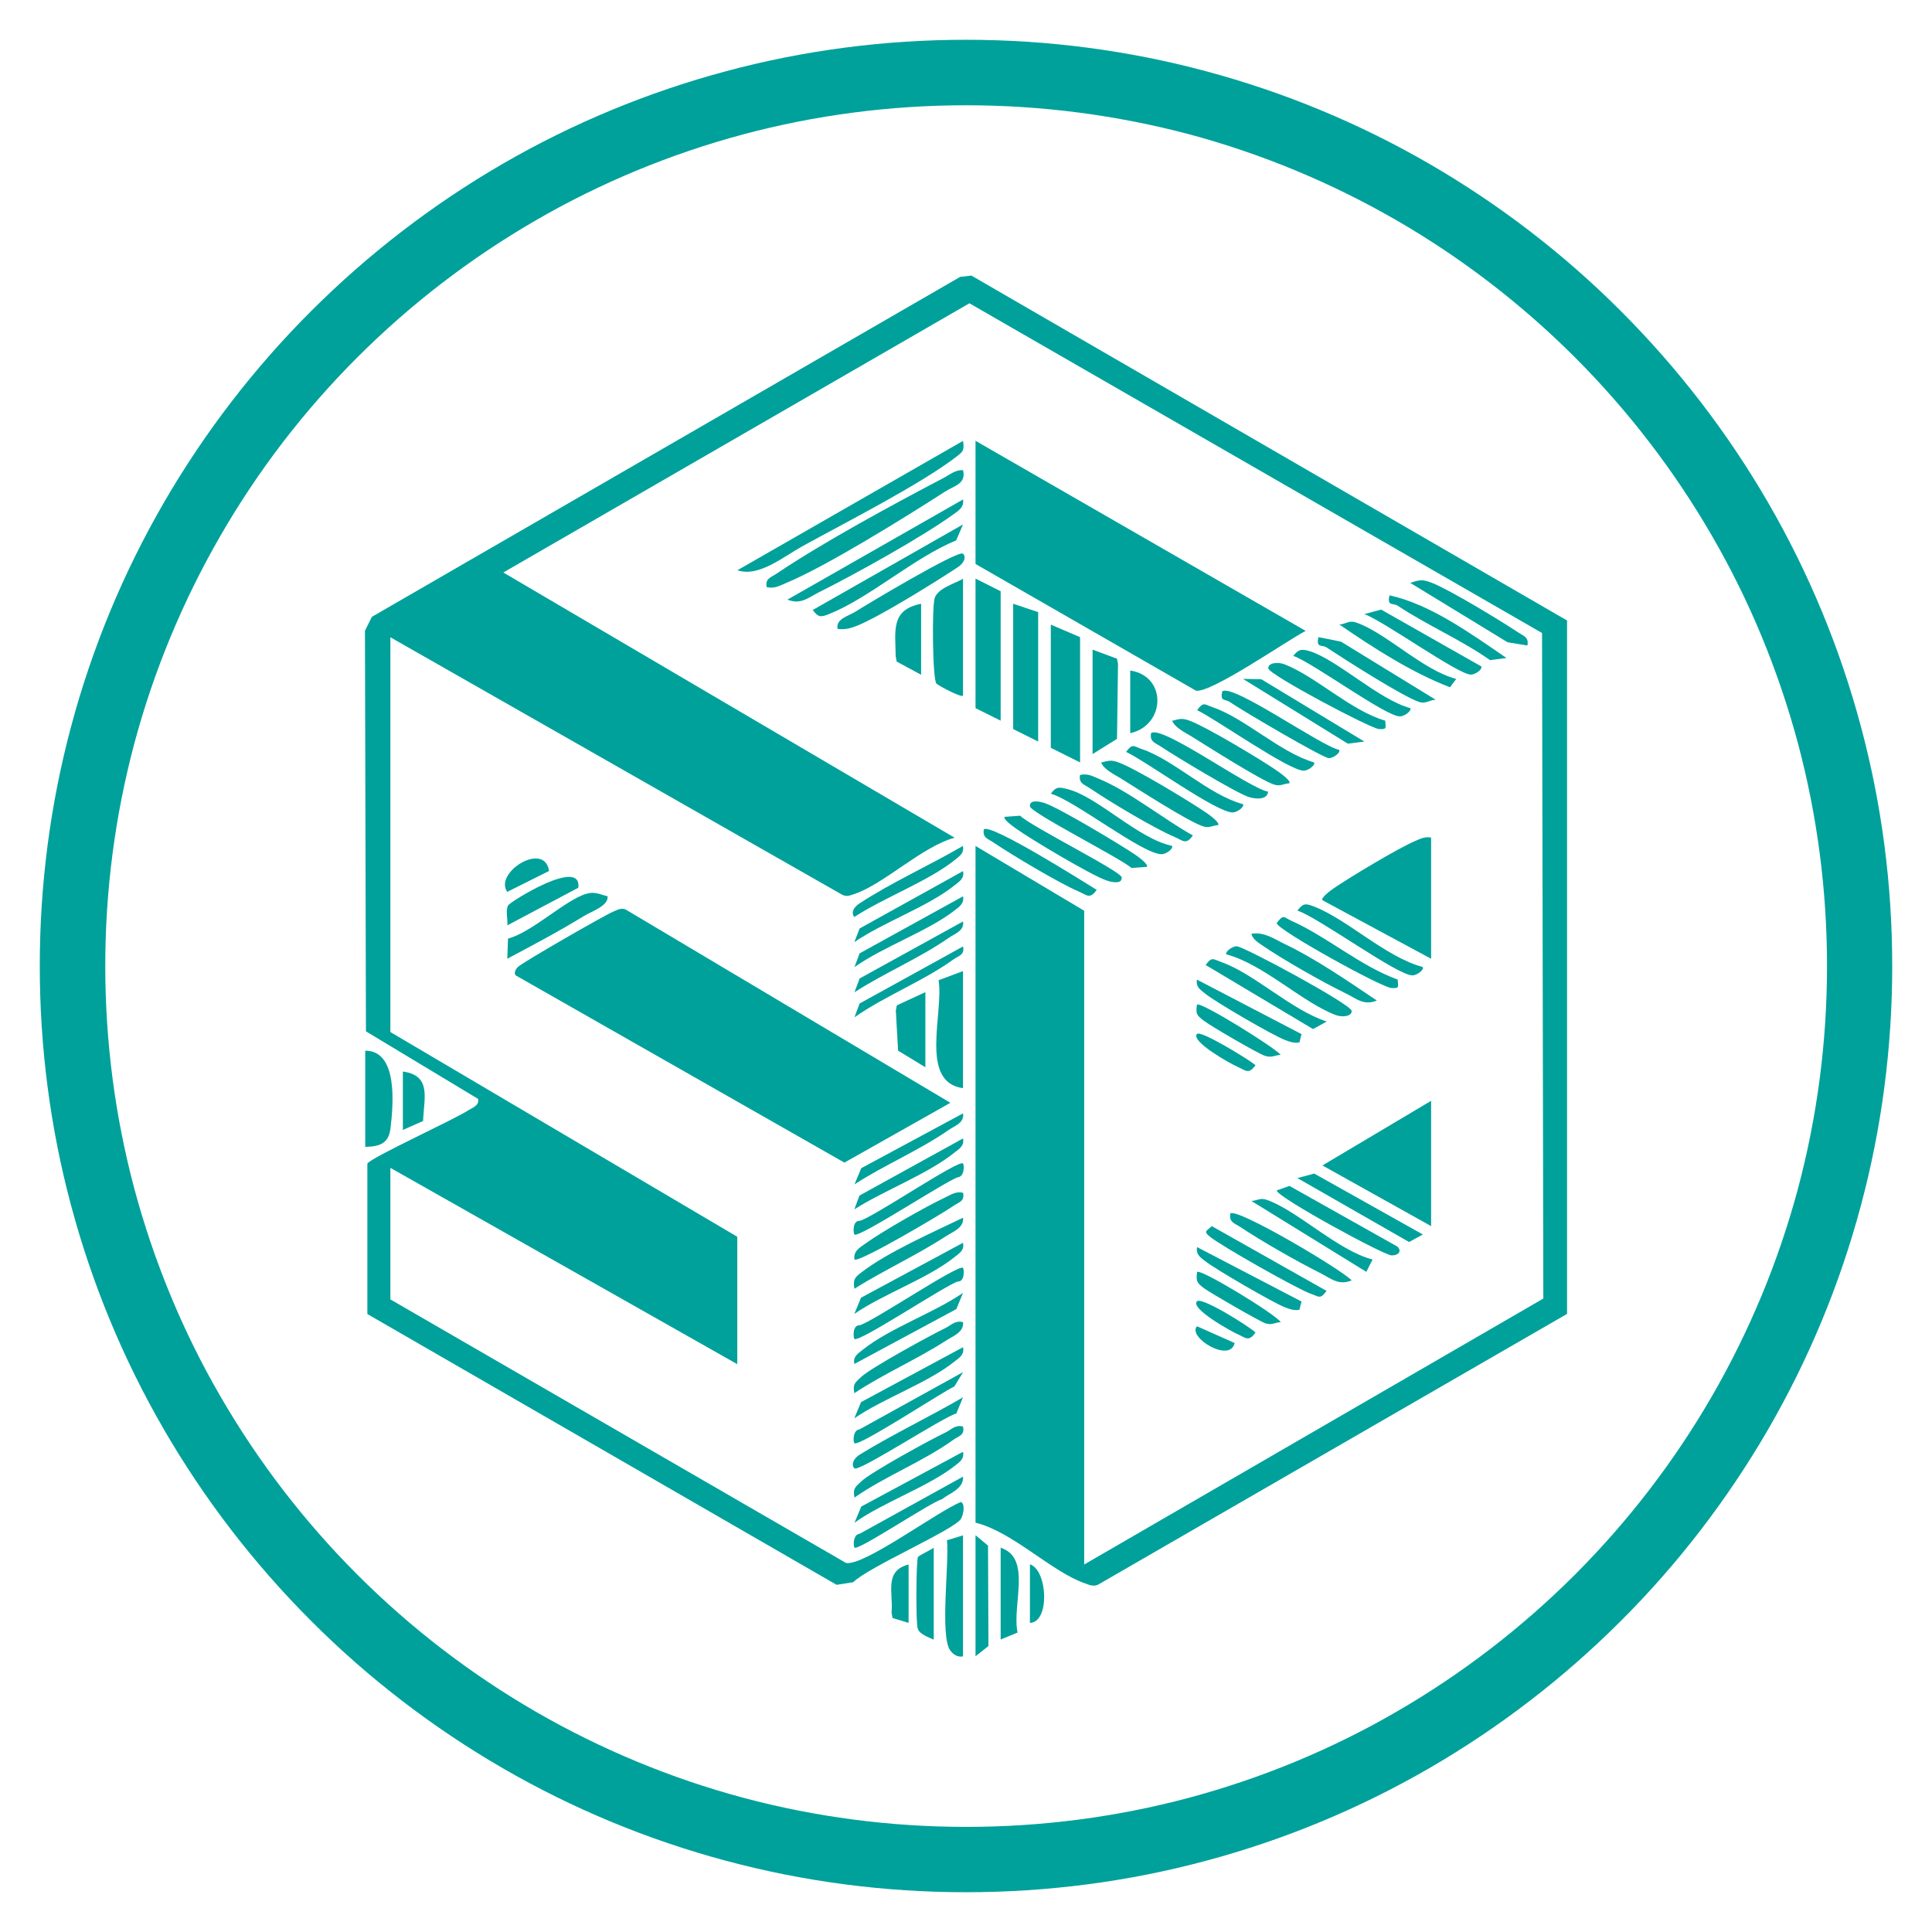
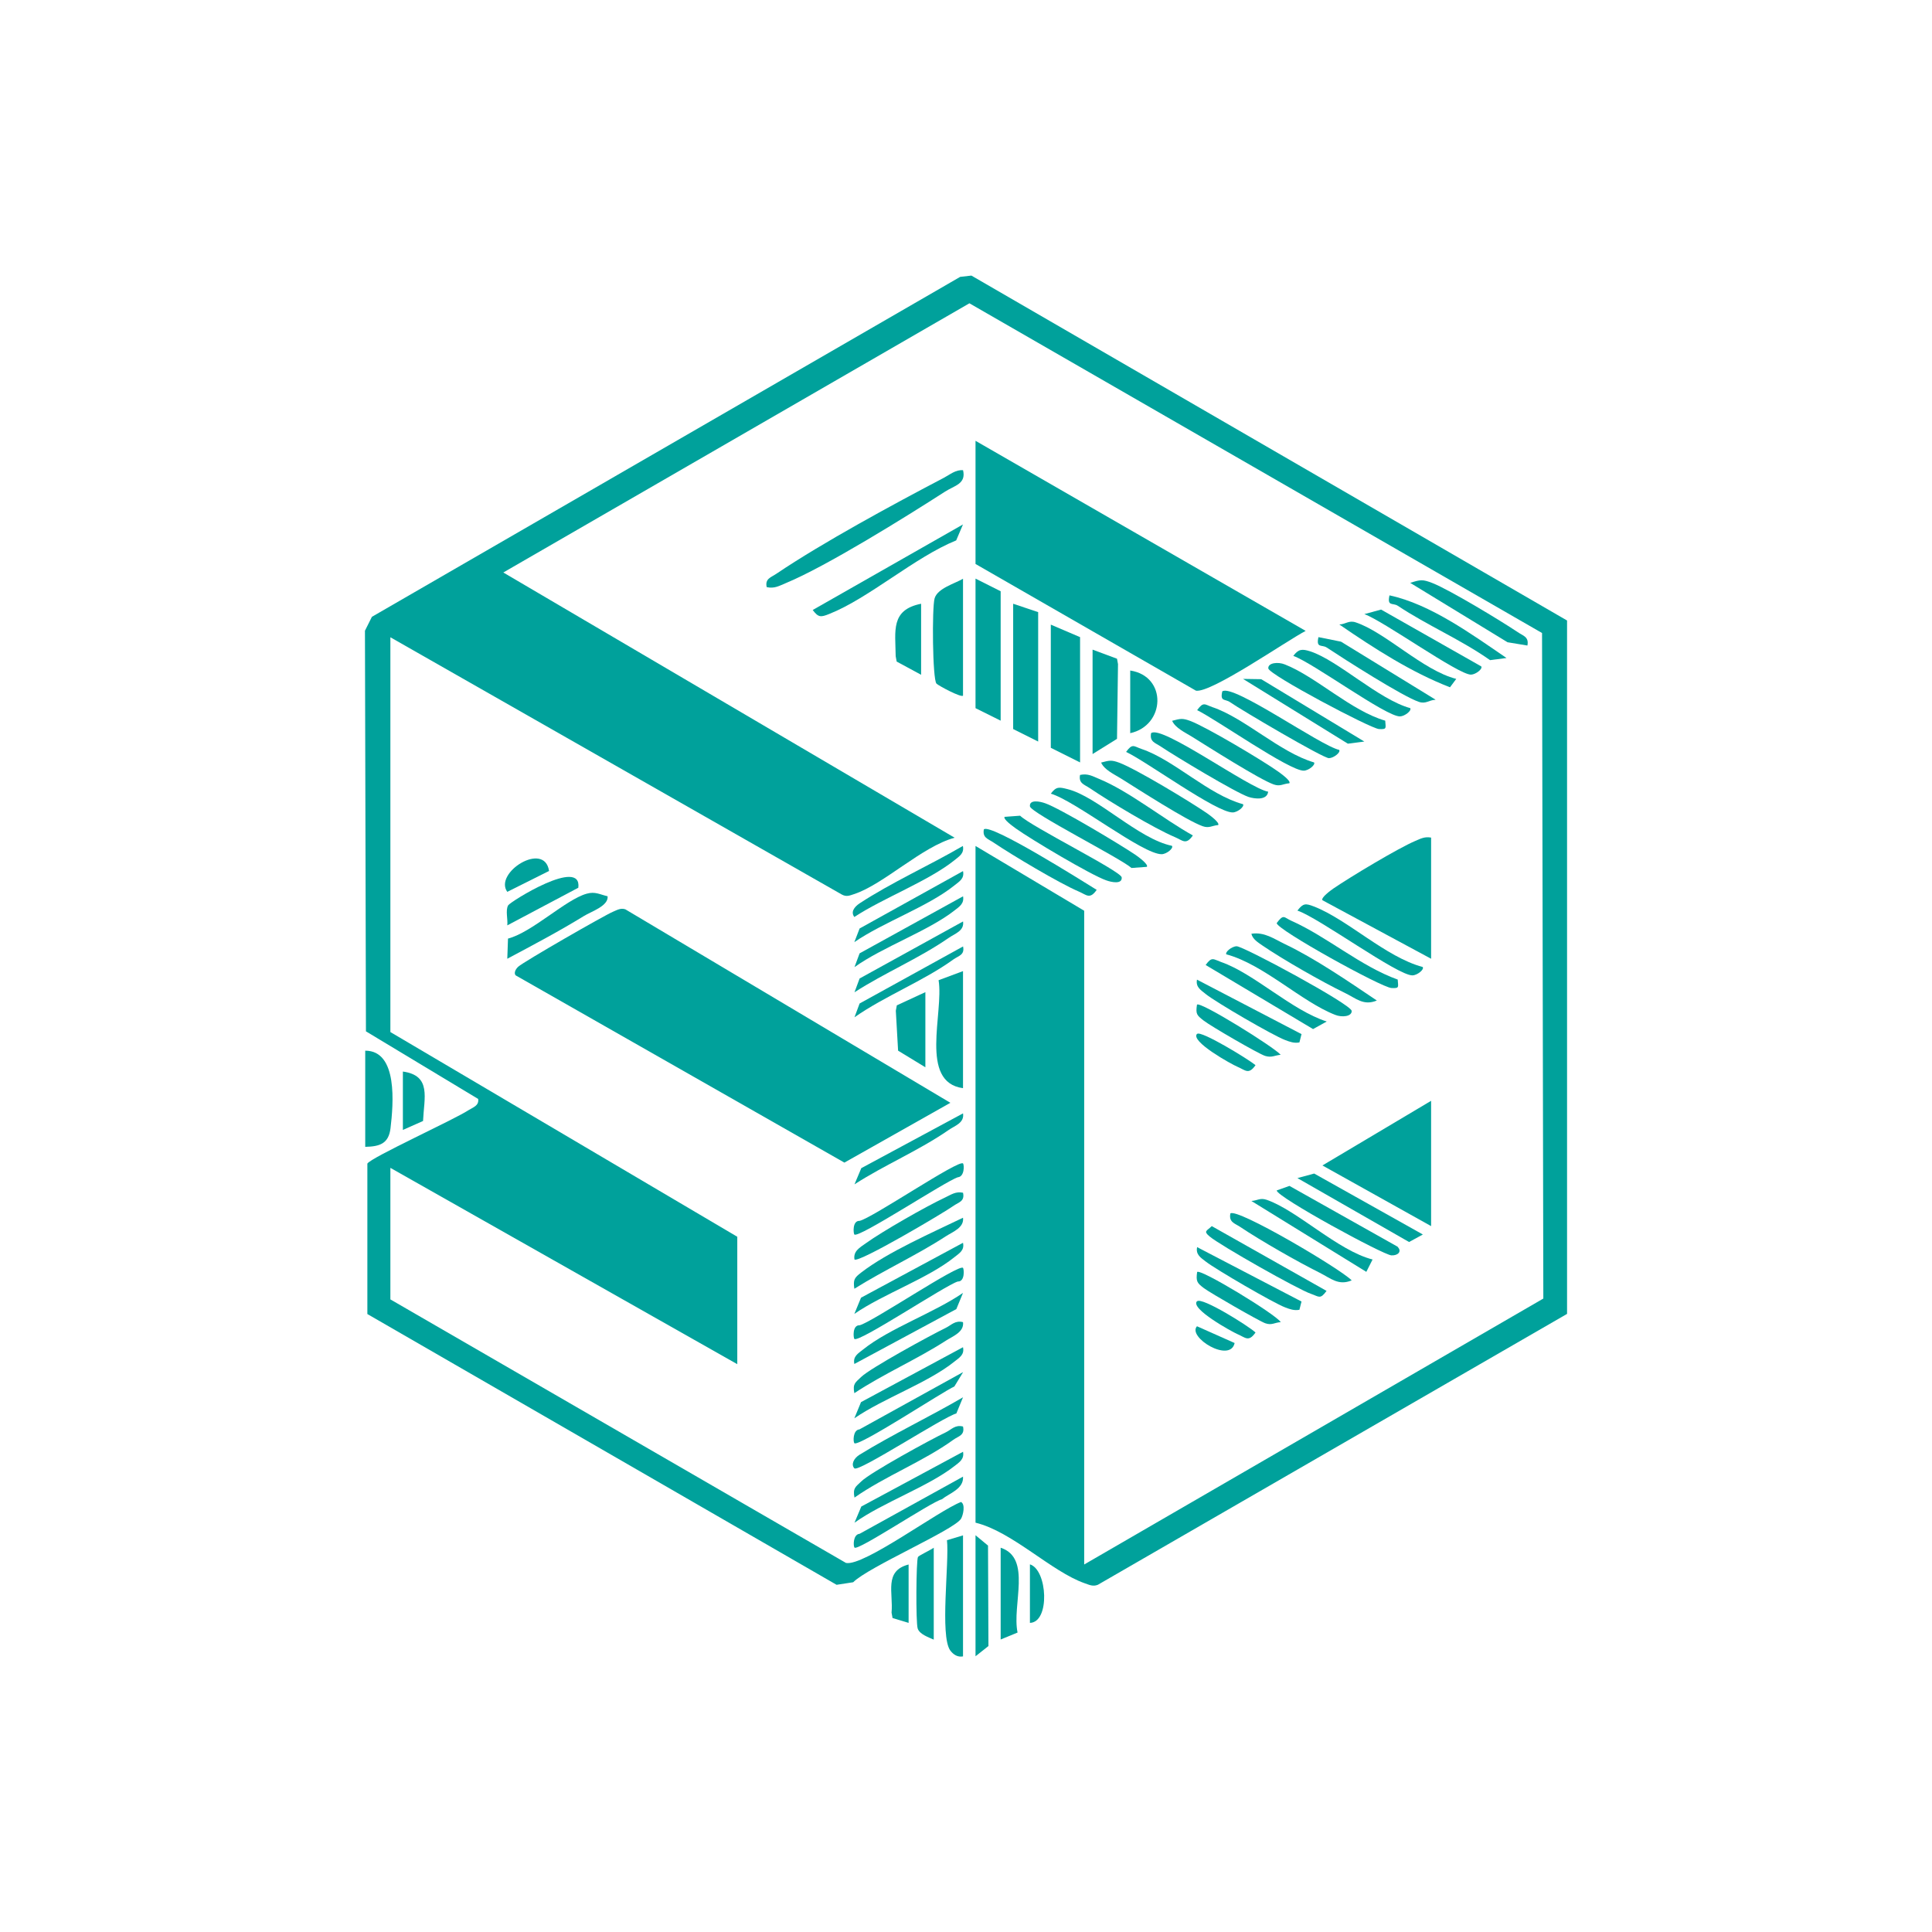
<svg xmlns="http://www.w3.org/2000/svg" viewBox="0 0 136 136">
  <g id="Layer_1">
-     <path d="M68,133.2c-5.72,0-11.4-.74-16.88-2.21-5.5-1.47-10.79-3.66-15.73-6.52-4.92-2.85-9.47-6.34-13.49-10.37-4.03-4.03-7.52-8.57-10.37-13.49-2.86-4.94-5.05-10.23-6.52-15.73-1.47-5.47-2.21-11.15-2.21-16.88s.74-11.4,2.21-16.88c1.47-5.5,3.66-10.79,6.52-15.73,2.85-4.92,6.34-9.47,10.37-13.49,4.03-4.03,8.57-7.52,13.49-10.37,4.94-2.86,10.23-5.05,15.73-6.52,5.47-1.47,11.15-2.21,16.88-2.21s11.4.74,16.88,2.21c5.5,1.47,10.79,3.66,15.73,6.52,4.92,2.85,9.47,6.34,13.49,10.37,4.03,4.03,7.52,8.57,10.37,13.49,2.86,4.94,5.05,10.23,6.52,15.73,1.47,5.47,2.21,11.15,2.21,16.88s-.74,11.4-2.21,16.88c-1.47,5.5-3.66,10.79-6.52,15.73-2.85,4.92-6.34,9.47-10.37,13.49-4.03,4.03-8.57,7.52-13.49,10.37-4.94,2.86-10.23,5.05-15.73,6.52-5.47,1.47-11.15,2.21-16.88,2.21ZM68,7.41c-5.32,0-10.6.69-15.69,2.05-5.1,1.37-10.03,3.4-14.61,6.06-4.58,2.65-8.8,5.89-12.55,9.64s-6.99,7.97-9.63,12.55c-2.65,4.59-4.69,9.5-6.06,14.61-1.36,5.09-2.05,10.36-2.05,15.68s.69,10.6,2.05,15.69c1.37,5.1,3.4,10.03,6.06,14.61,2.65,4.58,5.89,8.8,9.64,12.55s7.97,6.99,12.55,9.64c4.59,2.65,9.5,4.69,14.61,6.06,5.09,1.36,10.36,2.05,15.69,2.05s10.6-.69,15.69-2.05c5.1-1.37,10.03-3.4,14.61-6.06,4.58-2.65,8.8-5.89,12.55-9.64s6.99-7.97,9.64-12.55c2.65-4.59,4.69-9.5,6.06-14.61,1.36-5.09,2.05-10.36,2.05-15.69s-.69-10.6-2.05-15.69c-1.37-5.1-3.4-10.03-6.06-14.61-2.65-4.58-5.89-8.8-9.64-12.55s-7.97-6.99-12.55-9.64c-4.59-2.65-9.5-4.69-14.61-6.06-5.1-1.35-10.38-2.04-15.7-2.04Z" fill="#00a19b" />
-   </g>
+     </g>
  <g id="Layer_2">
    <path d="M68.67,107.18v-47.63l7.65,4.56v46.02l32.32-18.72-.09-46.85-40.31-23.21-32.81,18.95,31.77,18.67c-2.3.62-5,3.29-7.08,3.97-.31.1-.53.21-.86.03l-31.78-18.11v27.79l24.42,14.41v8.97l-24.42-13.82v9.26l32.07,18.55c1.24.26,6.53-3.69,8.1-4.29.32.17.15.93,0,1.18-.47.78-6.55,3.41-7.59,4.47l-1.17.18-33.03-19.06v-10.59c.27-.44,6.1-3.09,7.12-3.76.31-.2.75-.31.68-.79l-7.9-4.76-.07-28.2.49-.98,41.41-23.93.79-.09,41.93,24.28v48.81s-33.03,19.07-33.03,19.07c-.35.14-.61,0-.93-.11-2.34-.82-5.09-3.63-7.67-4.26Z" fill="#00a19b" />
    <path d="M36.3,68.66c-.13-.14-.04-.41.18-.61.38-.35,6.05-3.61,6.67-3.87.29-.12.54-.28.87-.17l22.88,13.62-7.46,4.21-23.14-13.18Z" fill="#00a19b" />
    <path d="M68.67,31.03l23.24,13.38c-1.33.69-6.64,4.38-7.72,4.21l-15.52-8.92v-8.67Z" fill="#00a19b" />
    <path d="M100.74,58.96v8.53l-7.65-4.12c-.12-.18.58-.69.78-.83,1.17-.8,4.56-2.84,5.77-3.35.37-.16.66-.31,1.09-.23Z" fill="#00a19b" />
    <polygon points="100.74 86.31 93.09 82.04 100.74 77.49 100.74 86.31" fill="#00a19b" />
    <polygon points="76.03 44.85 76.03 53.67 73.97 52.64 73.97 43.97 76.03 44.85" fill="#00a19b" />
-     <path d="M67.79,31.03c.1.68.01.75-.48,1.13-2.54,1.95-7.79,4.62-10.79,6.27-1.38.76-3.12,2.23-4.61,1.71l15.89-9.11Z" fill="#00a19b" />
    <polygon points="70.44 41.62 70.44 50.73 68.67 49.85 68.67 40.73 70.44 41.62" fill="#00a19b" />
    <polygon points="73.08 43.09 73.08 52.2 71.32 51.32 71.32 42.5 73.08 43.09" fill="#00a19b" />
    <path d="M67.79,48.97c-.14.15-1.74-.71-1.87-.85-.28-.31-.32-5.36-.13-6,.21-.71,1.4-1.03,2-1.38v8.23Z" fill="#00a19b" />
    <path d="M67.79,68.37v8.23c-3.11-.42-1.34-5.31-1.72-7.6l1.72-.64Z" fill="#00a19b" />
    <path d="M67.79,33.09c.24.98-.61,1.09-1.27,1.52-2.75,1.77-8.37,5.27-11.21,6.44-.46.19-.79.4-1.34.28-.13-.6.3-.68.68-.94,3.26-2.2,8.23-4.89,11.78-6.75.44-.23.84-.59,1.37-.54Z" fill="#00a19b" />
    <polygon points="76.91 45.73 78.63 46.37 78.7 46.75 78.63 52.01 76.91 53.08 76.91 45.73" fill="#00a19b" />
-     <path d="M67.79,35.15c.1.59-.38.84-.78,1.13-2.21,1.58-6.83,4.15-9.32,5.39-.8.4-1.32.92-2.26.54l12.36-7.05Z" fill="#00a19b" />
+     <path d="M67.79,35.15l12.36-7.05Z" fill="#00a19b" />
    <path d="M25.71,80.72v-6.76c2.31,0,1.98,3.77,1.78,5.46-.13,1.08-.75,1.29-1.78,1.31Z" fill="#00a19b" />
    <path d="M67.79,36.91l-.48,1.13c-2.93,1.19-6.14,4.07-8.94,5.18-.6.24-.76.25-1.16-.28l10.59-6.03Z" fill="#00a19b" />
    <path d="M67.79,108.07v8.53c-.39.07-.68-.13-.9-.42-.74-1.03-.06-6.19-.23-7.76l1.13-.34Z" fill="#00a19b" />
    <path d="M42.77,63.08c.09.69-1.15,1.08-1.68,1.41-1.74,1.07-3.58,2.04-5.38,3l.05-1.42c1.7-.44,4.06-2.75,5.54-3.16.6-.17.93.06,1.47.18Z" fill="#00a19b" />
    <polygon points="65.14 69.84 65.14 75.13 63.22 73.96 63.06 71.15 63.13 70.77 65.14 69.84" fill="#00a19b" />
-     <path d="M67.79,38.97c.26.28.04.69-.37.96-1.6,1.05-5.44,3.45-7.07,4.11-.47.19-.87.3-1.39.23-.15-.71.79-.91,1.27-1.22.7-.45,7.26-4.38,7.55-4.07Z" fill="#00a19b" />
    <path d="M107.51,45.44l-1.39-.23-6.85-4.18c.72-.23.87-.26,1.58.02,1.21.48,4.8,2.65,5.99,3.45.38.26.8.33.68.94Z" fill="#00a19b" />
    <path d="M86.33,67.19c-.12-.16.37-.57.72-.58.47-.01,8.07,4.09,8.1,4.55.02.4-.69.47-1.16.28-2.37-.92-5.05-3.56-7.66-4.26Z" fill="#00a19b" />
    <polygon points="100.16 86.9 99.19 87.43 91.33 82.93 92.51 82.61 100.16 86.9" fill="#00a19b" />
    <path d="M98.39,68.96c.03.53.14.62-.44.59-.69-.03-8.06-4.1-8.08-4.57.5-.67.5-.4,1.04-.16,2.48,1.1,4.87,3.2,7.49,4.14Z" fill="#00a19b" />
    <path d="M96.92,70.43c-.94.39-1.45-.15-2.26-.54-1.59-.77-4.34-2.34-5.79-3.33-.3-.21-.7-.45-.78-.83.92-.14,1.59.36,2.36.73,2.14,1.02,4.49,2.64,6.47,3.97Z" fill="#00a19b" />
    <path d="M98.39,87.78c.3.3.04.61-.44.59-.56-.02-8.06-4.1-8.08-4.57l.9-.32,7.63,4.29Z" fill="#00a19b" />
    <path d="M85.3,86.31l8.08,4.56c-.45.62-.53.4-1.09.21-.9-.3-6.41-3.42-7.14-4.04-.47-.39-.19-.39.15-.73Z" fill="#00a19b" />
    <path d="M80.73,61.02l-1.08.08c-.78-.69-7.11-3.89-7.15-4.34-.05-.5.71-.35,1.09-.21,1.03.36,5.3,2.92,6.36,3.64.19.13.92.67.78.83Z" fill="#00a19b" />
    <path d="M96.62,88.66l-.44.87-8.09-4.99c.44-.03.61-.24,1.08-.08,2.14.74,5.01,3.58,7.45,4.2Z" fill="#00a19b" />
    <path d="M70.73,57.5l1.08-.08c.77.76,7.11,3.91,7.15,4.34.05.5-.71.35-1.09.21-1.07-.37-5.32-2.9-6.36-3.65-.19-.14-.93-.66-.79-.83Z" fill="#00a19b" />
    <path d="M82.5,59.55c.12.16-.37.57-.72.58-1.32.03-6.14-3.79-7.81-4.26.39-.53.61-.46,1.18-.32,2.1.52,4.99,3.51,7.35,3.99Z" fill="#00a19b" />
    <path d="M95.15,90.13c-.93.39-1.46-.14-2.26-.54-1.55-.77-4.17-2.27-5.6-3.23-.38-.25-.8-.33-.68-.94.46-.41,7.69,3.86,8.53,4.7Z" fill="#00a19b" />
    <path d="M93.39,71.91l-.96.53-7.56-4.51c.44-.61.53-.41,1.09-.21,2.31.8,4.96,3.4,7.44,4.19Z" fill="#00a19b" />
    <polygon points="96.04 52.2 94.88 52.35 87.5 47.79 88.78 47.81 96.04 52.2" fill="#00a19b" />
    <path d="M106.04,46.32l-1.15.15c-2.06-1.45-4.41-2.44-6.5-3.83-.34-.22-.76.07-.58-.73,2.87.61,5.79,2.74,8.24,4.41Z" fill="#00a19b" />
    <path d="M97.51,50.73c.03.53.14.62-.44.59s-7.76-3.83-7.79-4.27c-.03-.4.69-.47,1.16-.28,2.18.85,4.67,3.27,7.07,3.96Z" fill="#00a19b" />
    <path d="M89.27,55.73c-.07.62-.95.51-1.38.37-.92-.31-5.18-2.88-6.18-3.55-.38-.26-.8-.33-.68-.94.73-.62,6.9,3.89,8.24,4.12Z" fill="#00a19b" />
    <path d="M94.27,52.79c.12.17-.38.57-.72.58-.4.01-6.19-3.4-6.96-3.94-.35-.25-.72-.01-.55-.76.74-.57,6.92,3.84,8.24,4.12Z" fill="#00a19b" />
    <path d="M90.74,55.14c-.44.04-.62.24-1.08.08-.98-.34-4.63-2.66-5.77-3.37-.47-.29-1.15-.6-1.38-1.11.58-.15.71-.2,1.28.01,1.14.43,5.1,2.79,6.18,3.56.19.14.93.66.79.83Z" fill="#00a19b" />
    <path d="M85.74,58.08c-.44.04-.62.24-1.08.08-1.11-.39-4.54-2.6-5.77-3.37-.47-.29-1.15-.6-1.38-1.11.58-.15.71-.2,1.28.01,1.2.45,5,2.75,6.18,3.56.19.13.92.67.78.83Z" fill="#00a19b" />
    <path d="M104.27,46.91c.12.17-.38.57-.72.58-.88.02-6.17-3.79-7.51-4.26l1.18-.32,7.05,4Z" fill="#00a19b" />
    <path d="M102.51,47.79l-.44.59c-2.72-1.05-5.36-2.75-7.79-4.42.45-.02.67-.31,1.15-.15,2.09.69,4.74,3.39,7.08,3.98Z" fill="#00a19b" />
    <path d="M99.27,49.85c.12.17-.38.57-.72.58-.97.03-6.12-3.77-7.51-4.26.37-.49.62-.5,1.19-.32,1.97.64,4.81,3.39,7.05,4Z" fill="#00a19b" />
    <path d="M92.5,53.67c.12.16-.37.57-.72.58-1,.03-6.2-3.63-7.51-4.26.45-.62.53-.4,1.08-.21,2.26.76,4.74,3.18,7.15,3.89Z" fill="#00a19b" />
    <path d="M101.04,49.26c-.45.02-.67.31-1.15.15-1.13-.37-5.28-3.02-6.5-3.83-.34-.22-.76.07-.58-.73l1.59.32,6.65,4.08Z" fill="#00a19b" />
    <path d="M76.03,54.55c.55-.12.88.09,1.34.28,2.1.86,4.56,2.85,6.6,3.98-.49.7-.71.35-1.28.11-1.45-.61-4.61-2.51-5.98-3.44-.38-.26-.8-.33-.68-.94Z" fill="#00a19b" />
    <path d="M87.5,56.61c.12.16-.37.57-.72.58-1.13.03-6.11-3.61-7.51-4.26.45-.62.53-.4,1.08-.21,2.3.77,4.7,3.22,7.15,3.89Z" fill="#00a19b" />
    <path d="M100.15,68.08c.12.16-.37.57-.72.58-1.03.03-6.61-4.07-8.1-4.56.4-.52.57-.52,1.16-.29,2.36.91,5.06,3.57,7.66,4.26Z" fill="#00a19b" />
    <polygon points="68.67 108.07 69.55 108.8 69.58 115.87 68.67 116.59 68.67 108.07" fill="#00a19b" />
    <path d="M64.84,42.5v5l-1.72-.93-.07-.38c-.02-1.78-.37-3.26,1.79-3.69Z" fill="#00a19b" />
    <path d="M70.44,108.95c2.22.72.78,4.03,1.19,5.97l-1.19.49v-6.47Z" fill="#00a19b" />
    <path d="M69.26,58.38c.49-.43,6.95,3.65,7.94,4.26-.49.7-.71.35-1.28.11-1.36-.58-4.68-2.56-5.98-3.44-.38-.26-.8-.33-.68-.94Z" fill="#00a19b" />
    <path d="M65.73,115.42c-.37-.17-.99-.37-1.13-.78s-.11-4.82.02-5.04c.06-.1.89-.49,1.11-.65v6.47Z" fill="#00a19b" />
    <path d="M91.62,91.61l-.15.59c-.37.07-.67-.04-1.01-.17-.8-.3-4.89-2.68-5.59-3.23-.35-.27-.71-.49-.6-1.01l7.35,3.83Z" fill="#00a19b" />
    <path d="M67.79,94.84c.11.53-.26.73-.61,1.01-1.85,1.49-5.01,2.59-7.04,3.99l.47-1.14,7.17-3.86Z" fill="#00a19b" />
    <path d="M60.14,103.36c-.24-.26-.06-.69.37-.96,2.34-1.44,4.9-2.65,7.28-4.04l-.47,1.14c-.88.22-6.9,4.16-7.17,3.86Z" fill="#00a19b" />
    <path d="M67.79,81.9c.09.1.11.93-.36.97-.85.26-7.01,4.33-7.29,4.03-.07-.08-.15-.98.37-.96.88-.19,7-4.35,7.28-4.04Z" fill="#00a19b" />
    <path d="M91.62,72.79l-.15.59c-.37.07-.67-.04-1.01-.17-.85-.32-4.86-2.65-5.59-3.24-.34-.28-.71-.48-.61-1.01l7.35,3.83Z" fill="#00a19b" />
    <path d="M67.79,93.07c.09.7-.72.99-1.2,1.3-2.06,1.33-4.4,2.34-6.45,3.7-.13-.68.08-.75.48-1.14.65-.63,4.89-2.94,5.96-3.46.4-.2.66-.54,1.21-.4Z" fill="#00a19b" />
-     <path d="M67.79,80.13c.11.53-.26.73-.61,1.01-1.86,1.5-4.97,2.67-7.04,3.99l.36-.97,7.29-4.02Z" fill="#00a19b" />
    <path d="M67.79,83.96c.14.62-.32.67-.68.93-.59.43-6.68,4.04-6.96,3.77-.1-.59.38-.84.78-1.13,1.23-.88,4.21-2.58,5.59-3.23.43-.2.75-.45,1.27-.34Z" fill="#00a19b" />
    <path d="M40.71,62.49l-5,2.65c.05-.43-.14-1.05.06-1.41.15-.26,5.21-3.42,4.94-1.24Z" fill="#00a19b" />
    <path d="M67.79,96.6l-.61,1c-.75.32-6.77,4.29-7.04,3.99-.09-.1-.11-.93.36-.97l7.29-4.03Z" fill="#00a19b" />
    <path d="M67.79,89.25c.07.08.15.98-.37.96-.85.25-7,4.35-7.28,4.04-.07-.08-.15-.98.37-.96.87-.21,7-4.35,7.28-4.04Z" fill="#00a19b" />
    <path d="M60.14,96.01c-.11-.53.26-.73.61-1.01,1.85-1.49,5.01-2.59,7.04-3.99l-.47,1.14-7.17,3.86Z" fill="#00a19b" />
    <path d="M67.79,102.19c.1.52-.25.74-.6,1.01-1.83,1.44-5.06,2.57-7.04,3.99l.48-1.14,7.17-3.86Z" fill="#00a19b" />
    <path d="M67.79,103.95c.06.86-.95,1.16-1.49,1.59-.76.19-5.92,3.66-6.15,3.4-.09-.1-.11-.93.36-.97l7.29-4.03Z" fill="#00a19b" />
    <path d="M67.79,85.72c.09.7-.72.99-1.2,1.3-2.06,1.34-4.36,2.39-6.45,3.7-.09-.64,0-.77.48-1.14,1.86-1.44,5.02-2.82,7.17-3.86Z" fill="#00a19b" />
    <path d="M67.79,100.42c.14.62-.32.67-.68.93-2.1,1.52-4.82,2.57-6.96,4.07-.13-.68.08-.75.48-1.14.64-.63,4.92-2.97,5.96-3.46.39-.19.65-.55,1.21-.4Z" fill="#00a19b" />
    <path d="M67.79,87.49c.11.53-.26.73-.61,1.01-1.85,1.49-5.01,2.59-7.04,3.99l.47-1.14,7.17-3.86Z" fill="#00a19b" />
    <path d="M79.56,47.2c2.62.4,2.48,3.87,0,4.41v-4.41Z" fill="#00a19b" />
    <path d="M67.79,78.37c.11.68-.58.87-1.02,1.18-2.08,1.44-4.5,2.45-6.62,3.82l.48-1.14,7.17-3.86Z" fill="#00a19b" />
    <path d="M67.79,61.32c.11.53-.26.73-.61,1.01-1.85,1.49-5.01,2.59-7.04,3.99l.37-.96,7.28-4.04Z" fill="#00a19b" />
    <path d="M67.79,63.08c.1.52-.25.74-.6,1.01-1.83,1.44-5.06,2.57-7.04,3.99l.36-.97,7.29-4.02Z" fill="#00a19b" />
    <path d="M60.14,64.55c-.26-.34-.03-.69.37-.96,2.24-1.47,4.94-2.68,7.27-4.04.11.53-.26.73-.6,1.01-1.82,1.46-5.02,2.66-7.04,3.99Z" fill="#00a19b" />
    <path d="M67.79,64.85c.11.68-.58.87-1.02,1.18-2.08,1.44-4.5,2.45-6.62,3.82l.36-.97,7.29-4.02Z" fill="#00a19b" />
    <path d="M67.79,66.61c.14.62-.32.67-.68.93-2.1,1.52-4.82,2.57-6.96,4.07l.36-.97,7.29-4.02Z" fill="#00a19b" />
    <path d="M90.15,93.07c-.44.03-.62.24-1.08.08-.41-.14-3.9-2.15-4.32-2.47-.49-.37-.57-.48-.48-1.14.23-.25,5.46,2.93,5.88,3.52Z" fill="#00a19b" />
    <path d="M90.15,74.25c-.43.04-.63.22-1.09.08s-3.82-2.09-4.32-2.48-.58-.46-.48-1.13c.23-.25,5.41,2.98,5.88,3.52Z" fill="#00a19b" />
    <path d="M28.36,75.43c2.03.28,1.49,1.85,1.42,3.48l-1.42.63v-4.12Z" fill="#00a19b" />
    <path d="M63.96,114.24l-1.13-.34-.07-.38c.13-1.41-.55-2.94,1.2-3.39v4.12Z" fill="#00a19b" />
    <path d="M38.65,61.31l-2.94,1.47c-.97-1.34,2.62-3.61,2.94-1.47Z" fill="#00a19b" />
    <path d="M84.27,91.6c.34-.31,3.62,1.74,4.11,2.2-.49.7-.71.35-1.28.11-.35-.15-3.38-1.81-2.83-2.32Z" fill="#00a19b" />
    <path d="M84.27,72.78c.27-.26,3.62,1.79,4.11,2.2-.49.7-.71.35-1.28.11-.39-.16-3.36-1.8-2.83-2.32Z" fill="#00a19b" />
    <path d="M72.5,114.24v-4.12c1.24.38,1.43,4.08,0,4.12Z" fill="#00a19b" />
    <path d="M86.91,94.54c-.32,1.45-3.35-.42-2.65-1.18l2.65,1.18Z" fill="#00a19b" />
  </g>
</svg>